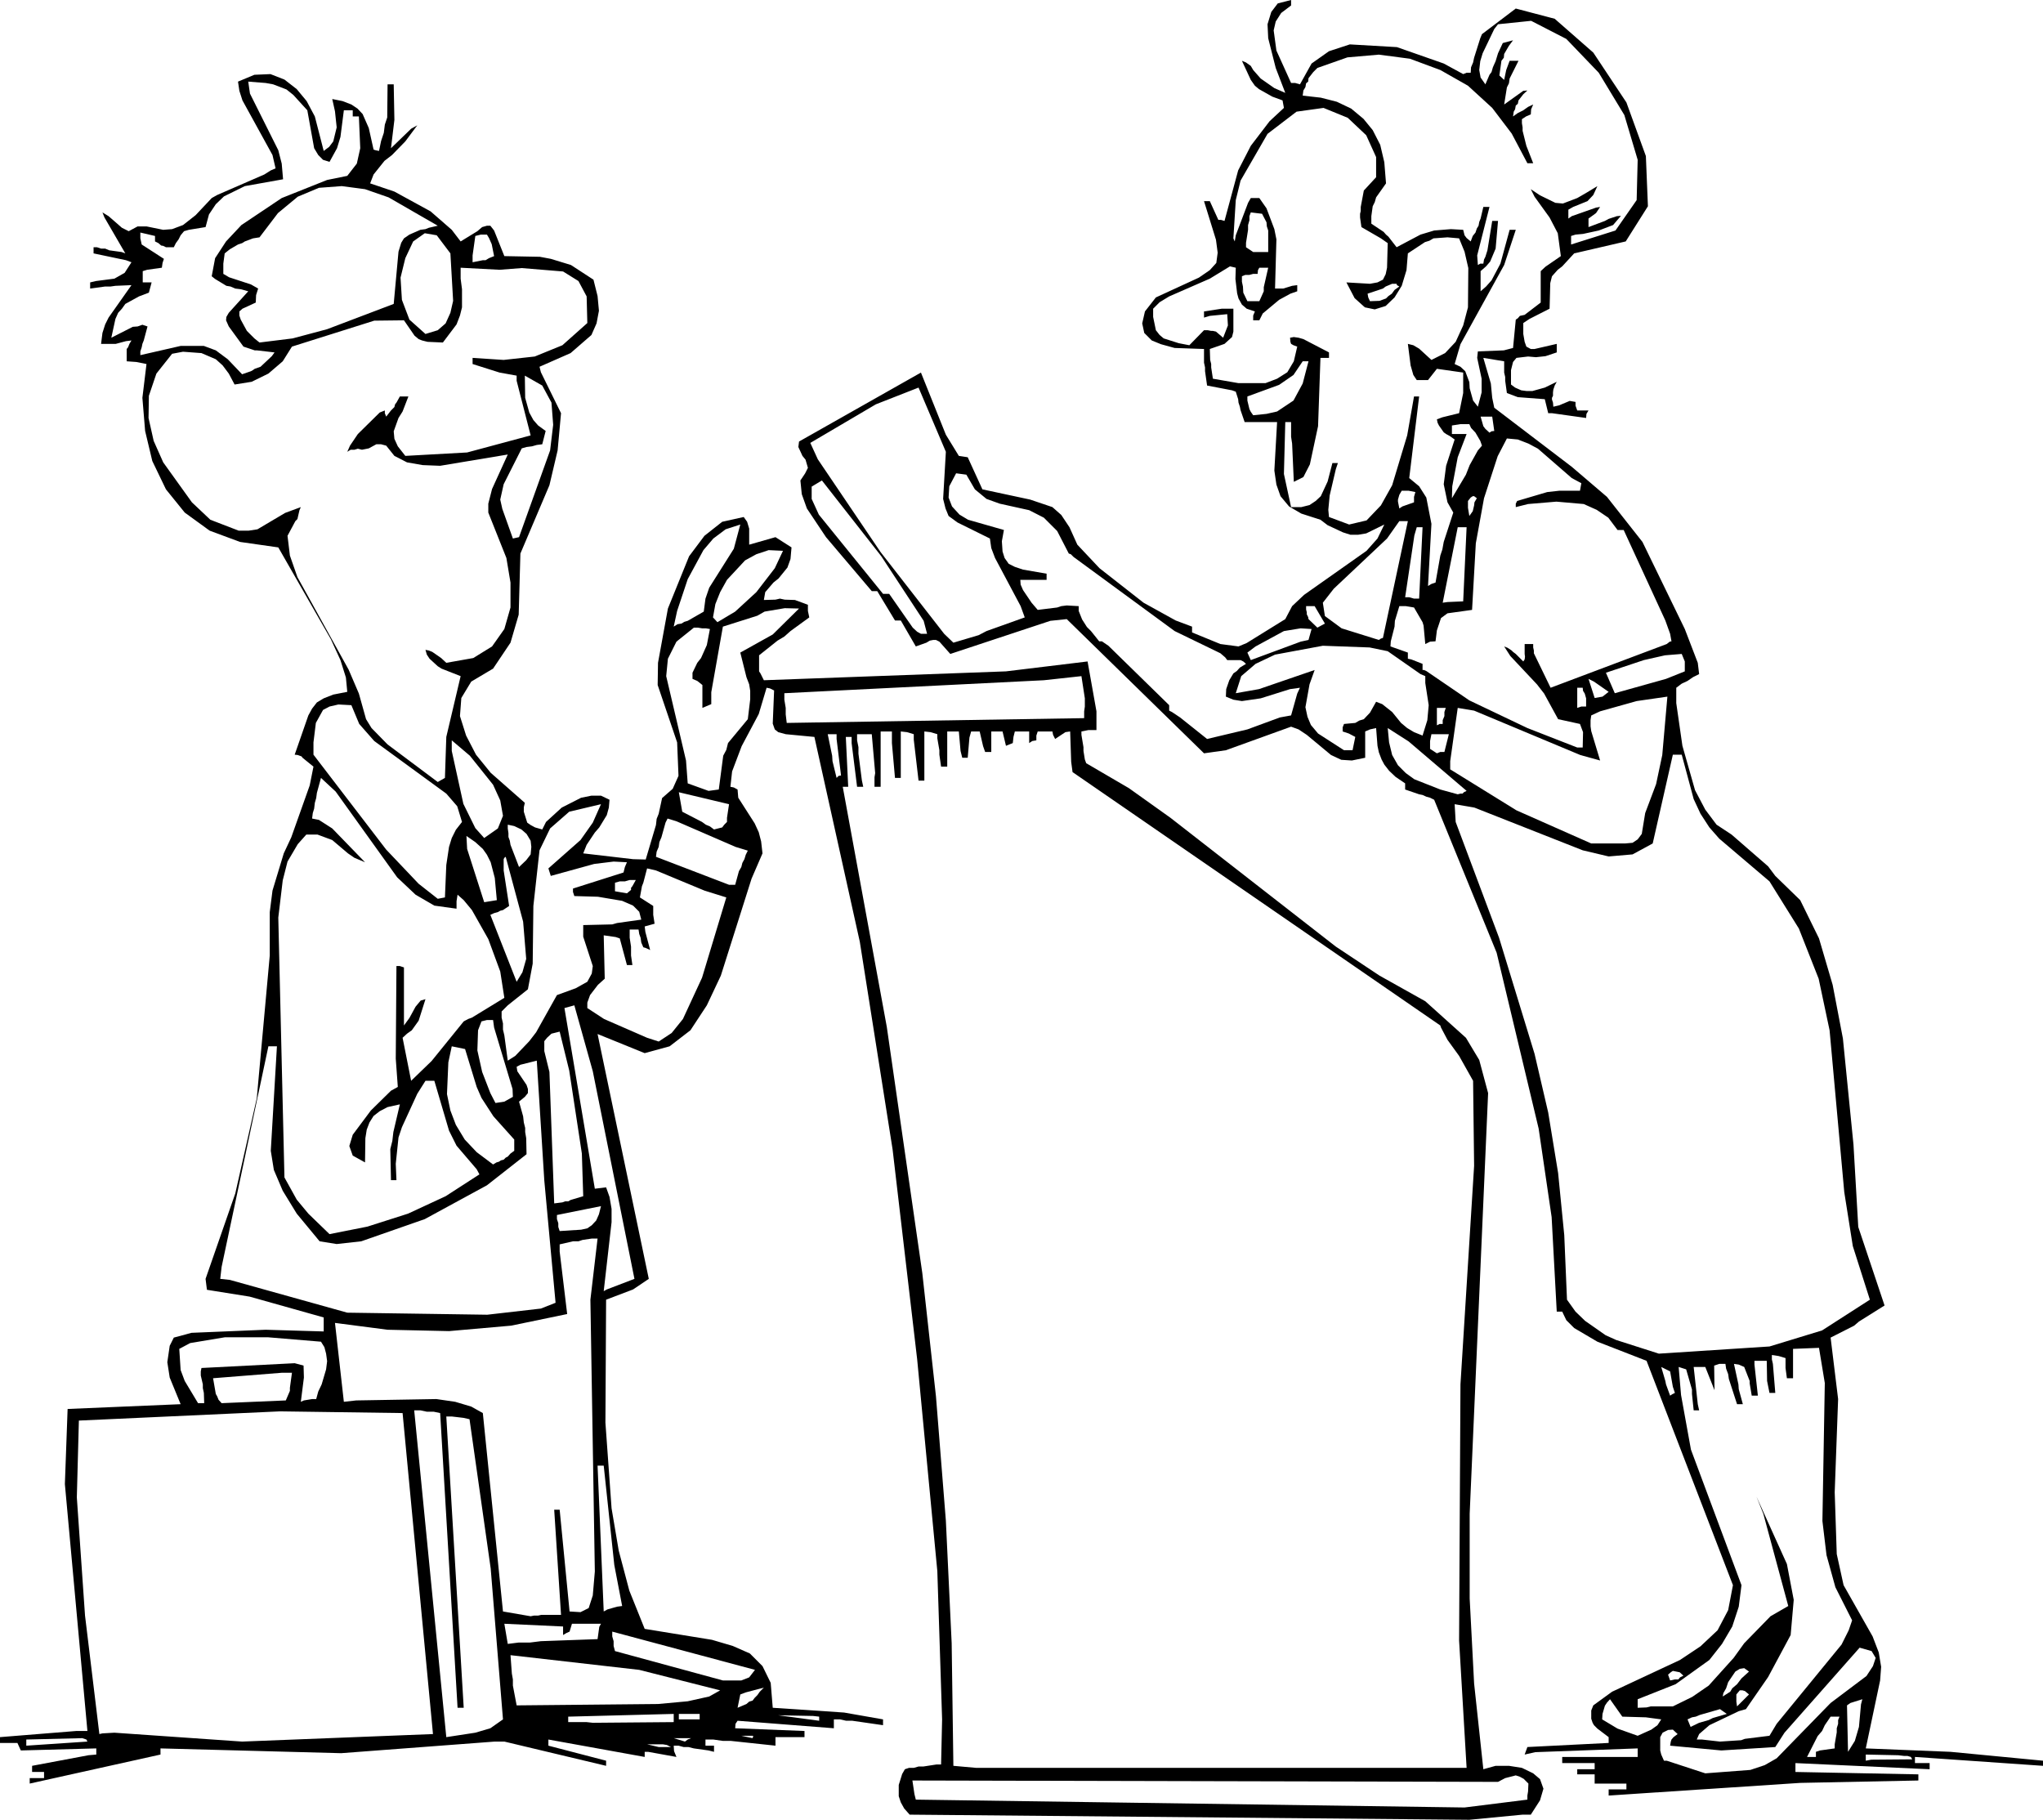
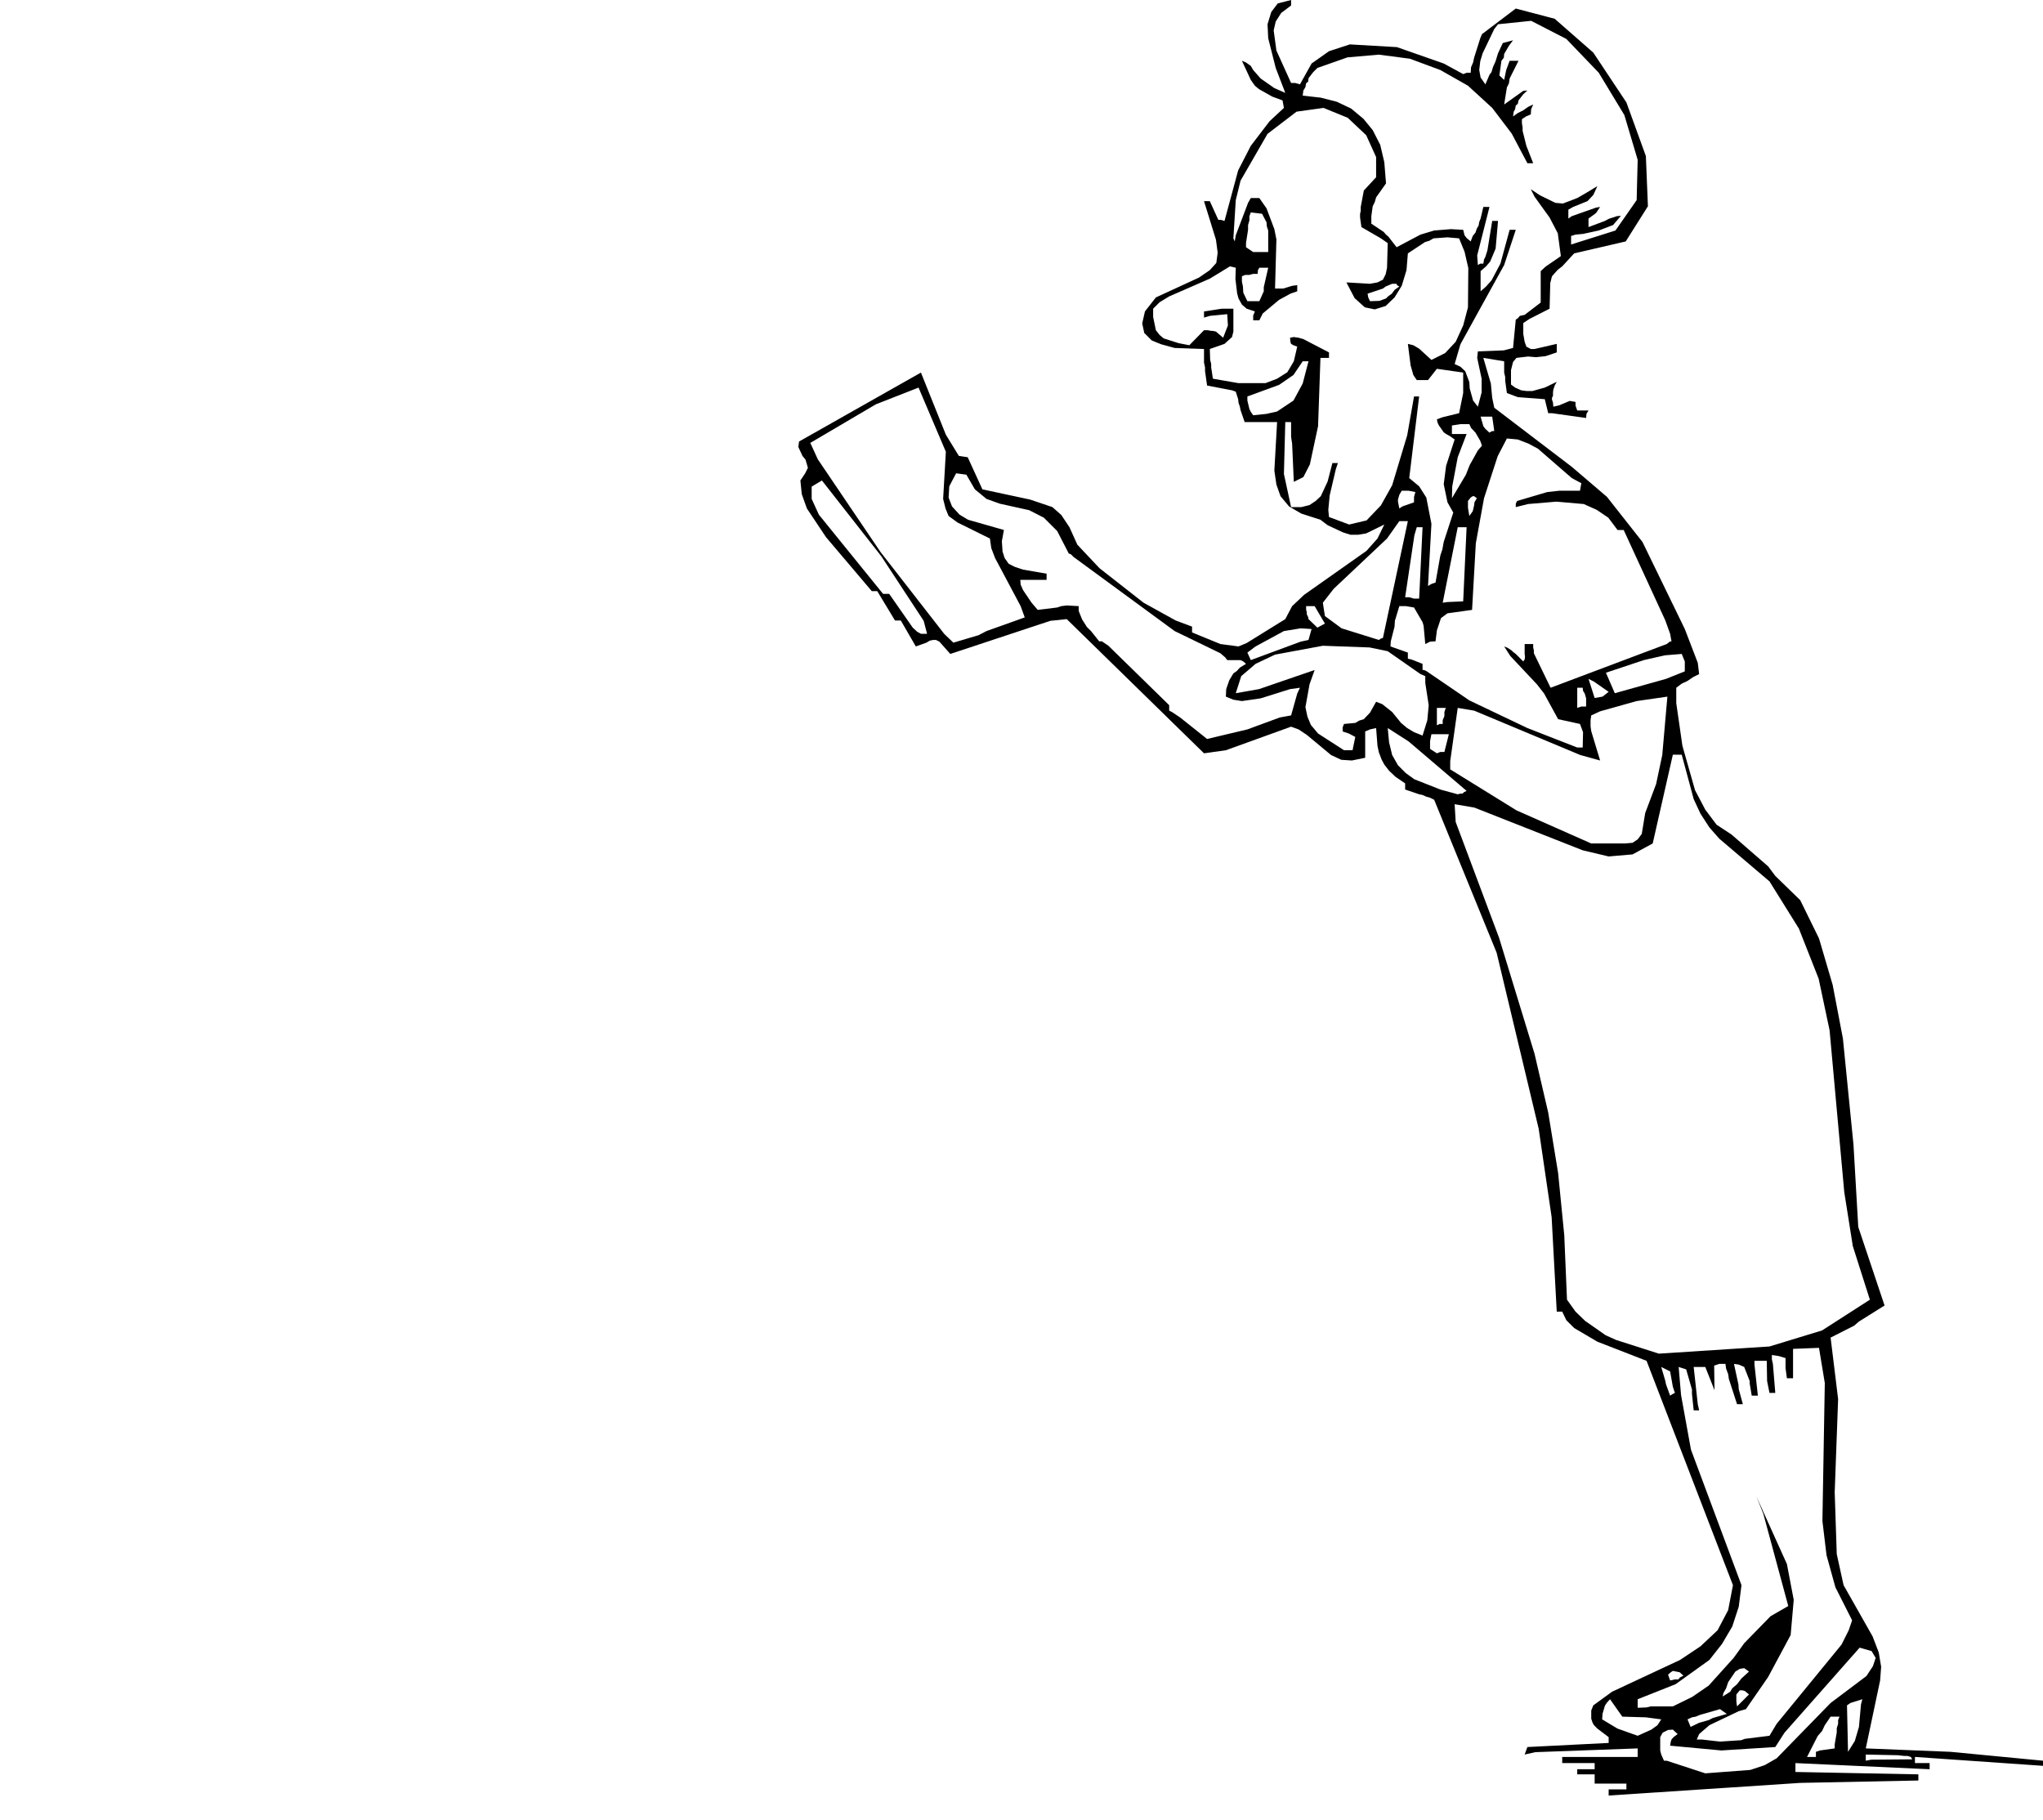
<svg xmlns="http://www.w3.org/2000/svg" height="266.45px" width="299.15px">
  <g transform="matrix(1.0, 0.0, 0.0, 1.0, -53.65, -6.0)">
-     <path d="M169.55 86.15 L169.4 87.85 168.95 89.1 167.65 90.7 166.9 91.3 165.7 92.7 165.5 93.85 167.2 93.8 167.85 93.65 168.55 93.8 170.05 93.85 171.95 94.55 171.95 95.45 172.15 96.4 169.4 98.4 168.5 99.2 167.5 99.8 164.8 101.95 164.8 104.3 165.0 104.6 165.5 105.6 200.95 104.3 212.9 102.85 214.2 110.15 214.2 112.9 213.0 112.9 212.0 113.1 212.0 113.6 212.3 115.4 212.3 115.95 212.5 117.2 212.7 117.75 218.95 121.4 225.05 125.75 249.25 144.6 255.65 148.85 262.35 152.6 268.3 157.95 270.25 161.2 271.55 166.05 268.85 227.65 268.85 240.05 269.5 252.5 270.85 265.05 272.65 264.55 274.6 264.55 276.5 264.85 278.15 265.65 279.15 266.5 279.65 267.9 279.15 269.6 277.8 271.7 276.6 271.7 268.8 272.45 186.85 271.7 186.05 270.8 185.55 269.9 185.25 269.0 185.25 267.35 185.75 265.75 186.15 265.05 186.75 264.85 187.45 264.85 188.15 264.65 188.85 264.65 190.8 264.35 191.45 264.35 191.6 257.75 190.9 236.05 187.95 205.05 184.35 174.3 179.55 143.9 172.9 113.9 168.7 113.5 167.6 113.2 167.1 112.8 166.8 111.95 167.0 107.1 166.4 106.8 165.9 106.7 164.75 110.55 162.25 115.25 160.85 118.95 160.6 121.2 161.1 121.3 161.65 121.6 161.75 122.8 164.15 126.55 164.75 127.85 165.1 129.2 165.3 130.95 163.7 134.65 159.2 148.85 157.15 153.2 154.75 156.85 151.7 159.2 148.05 160.2 141.15 157.4 148.65 193.25 146.35 194.8 142.4 196.3 142.3 214.3 143.2 226.85 144.25 233.05 145.8 238.9 148.05 244.5 157.9 246.1 160.95 247.0 163.45 248.1 165.3 249.95 166.5 252.4 166.8 256.05 177.25 256.75 182.95 257.75 182.95 258.6 178.45 257.95 177.55 257.95 176.65 257.75 175.75 257.75 175.75 259.05 161.65 257.95 161.35 258.4 161.3 259.05 171.45 259.45 171.45 260.35 167.2 260.35 167.2 261.6 160.65 260.9 159.5 260.9 158.1 260.7 156.95 260.7 156.95 261.6 158.2 261.6 158.2 262.5 157.4 262.3 155.25 262.0 154.45 261.8 153.75 261.8 153.0 261.6 152.3 261.6 152.35 262.4 152.7 263.25 148.55 262.5 148.05 262.5 148.05 263.25 133.95 260.7 133.95 261.6 142.4 263.8 142.4 264.55 127.5 261.0 126.1 261.0 103.6 262.7 77.15 262.0 77.15 262.9 58.0 267.15 58.0 266.35 60.1 266.35 60.1 265.45 58.35 265.45 58.35 264.55 66.6 263.0 67.75 262.9 67.75 262.0 56.7 262.3 56.2 261.2 53.65 261.2 53.65 260.35 64.8 259.45 66.45 259.45 63.15 223.3 63.55 212.3 80.1 211.6 78.5 207.7 78.15 205.45 78.5 203.05 79.1 201.85 81.7 201.15 92.55 200.7 101.05 200.95 101.05 198.9 90.2 195.85 83.95 194.85 83.75 193.25 88.1 180.75 91.25 166.8 93.15 145.9 93.15 139.55 93.55 136.4 95.2 130.95 96.3 128.6 99.0 121.0 99.55 118.25 97.95 116.95 97.8 116.75 97.25 116.55 96.8 116.5 98.8 110.75 99.35 109.75 100.05 108.85 101.05 108.25 102.45 107.7 104.5 107.3 104.3 105.2 103.5 102.65 102.1 99.6 94.4 86.15 88.8 85.35 84.35 83.7 80.7 81.05 77.95 77.65 75.95 73.5 74.9 69.1 74.5 64.25 75.1 59.3 73.6 59.0 72.2 58.9 72.2 57.1 72.4 56.85 72.6 56.35 72.9 55.85 72.1 55.95 70.6 56.35 68.45 56.35 68.65 54.75 69.05 53.5 69.55 52.5 72.9 47.75 70.55 47.85 69.85 47.95 69.05 47.95 66.85 48.25 66.85 47.35 67.7 47.15 70.4 46.8 71.9 45.95 72.9 44.4 72.1 44.1 67.35 43.1 67.35 42.2 67.85 42.2 68.45 42.4 69.05 42.4 69.65 42.65 71.45 42.9 72.0 43.1 68.95 37.85 68.65 37.1 69.55 37.65 71.5 39.35 72.5 39.85 73.8 39.15 75.1 39.15 77.55 39.65 78.85 39.55 80.45 38.95 82.3 37.5 84.65 35.0 85.45 34.55 92.35 31.55 93.3 30.95 94.0 30.65 93.55 28.7 89.15 20.7 88.7 19.3 88.5 17.95 90.9 16.95 93.25 16.85 95.3 17.65 97.1 19.05 98.55 20.8 99.75 23.05 101.05 28.1 101.85 27.5 102.45 26.7 102.95 24.65 102.7 22.3 102.3 20.5 103.8 20.8 105.1 21.3 106.0 21.9 106.75 22.7 107.65 24.75 108.35 27.9 108.65 28.0 109.15 28.1 109.45 26.65 109.85 25.45 110.0 24.25 110.35 23.2 110.4 18.35 111.3 18.35 111.4 23.55 110.9 27.7 113.85 24.85 114.75 24.35 113.0 26.7 111.05 28.7 109.95 29.55 108.35 31.55 107.85 32.85 111.4 34.05 116.7 36.95 119.8 39.65 121.1 41.35 123.55 39.85 124.25 39.25 124.95 39.05 125.45 39.05 126.0 39.75 127.5 43.5 132.7 43.6 134.3 43.9 137.25 44.8 140.55 46.95 141.15 49.35 141.35 51.5 141.0 53.35 140.25 55.05 137.2 57.7 132.65 59.7 132.85 60.5 135.8 66.5 135.3 71.95 134.1 77.05 129.85 87.05 129.6 96.0 128.4 100.1 125.85 103.9 122.65 105.8 121.2 108.2 121.0 110.85 121.9 113.7 123.35 116.5 125.5 119.15 130.5 123.55 130.35 124.2 130.35 124.85 130.85 126.45 131.35 126.8 132.0 127.15 133.05 127.45 133.6 126.35 135.9 124.25 138.75 122.8 140.25 122.5 141.65 122.5 142.9 123.1 142.8 124.25 142.5 125.35 141.4 127.15 140.75 127.9 139.55 129.7 139.05 130.95 146.35 131.8 148.2 131.85 149.7 126.8 149.8 125.9 150.1 125.15 150.6 122.85 152.15 121.5 153.0 119.6 152.8 114.7 149.95 106.3 150.0 103.05 151.45 95.1 154.55 87.45 156.8 84.45 159.4 82.4 162.55 81.7 163.05 82.4 163.35 83.4 163.35 85.75 167.2 84.65 169.55 86.15 M159.7 126.75 L160.1 126.35 160.1 125.75 160.4 123.75 153.05 122.0 153.55 124.85 156.45 126.35 157.0 126.75 157.6 127.0 158.2 127.45 159.4 127.15 159.7 126.75 M122.75 139.25 L121.55 137.8 120.65 137.0 120.5 137.95 120.5 139.05 117.25 138.6 114.5 137.0 111.8 134.45 102.8 121.9 100.65 119.9 100.05 122.1 99.95 122.85 99.75 123.55 99.65 124.4 99.45 125.05 99.35 125.85 100.35 126.05 102.3 127.3 107.1 132.25 105.55 131.6 104.6 130.95 102.3 129.0 100.15 128.2 98.5 128.2 97.25 129.6 95.75 132.15 95.05 134.9 94.4 140.35 95.3 178.4 97.1 181.65 98.8 183.7 101.9 186.7 107.45 185.6 113.4 183.7 118.9 181.15 123.85 177.95 123.45 177.2 120.5 173.75 119.4 171.55 117.25 164.25 115.95 164.25 114.75 166.15 112.5 171.05 112.0 172.55 111.6 176.4 111.7 178.8 110.9 178.8 110.8 174.25 111.1 173.05 111.25 171.75 112.2 167.7 110.4 168.1 109.25 168.7 108.35 169.4 107.75 170.35 107.35 171.4 107.15 172.65 107.1 176.2 105.3 175.2 104.8 173.8 105.3 172.15 107.95 168.6 110.9 165.7 111.9 165.15 111.6 161.0 111.7 147.45 112.2 147.45 112.8 147.65 112.8 156.15 113.6 155.05 114.5 153.4 115.25 152.5 115.95 152.3 114.95 155.45 113.95 156.85 113.25 157.35 112.6 157.95 113.85 164.25 116.85 161.35 121.55 155.55 122.2 155.2 122.75 155.0 127.5 152.1 126.9 148.25 125.15 143.5 122.75 139.25 M127.5 131.6 L127.4 131.8 127.4 133.45 128.2 138.65 127.3 139.25 126.9 139.35 126.55 139.55 126.0 139.7 125.45 139.95 129.3 149.75 130.15 148.35 130.7 146.4 130.25 140.95 127.7 131.45 127.5 131.6 M123.25 129.3 L121.95 128.4 122.05 130.3 124.55 138.1 126.4 137.8 126.1 134.55 125.5 132.25 124.95 131.15 124.35 130.3 123.25 129.3 M128.3 129.1 L128.4 129.7 129.65 132.95 130.7 131.95 131.35 131.1 131.45 130.0 131.35 129.1 130.75 128.1 130.0 127.45 128.95 126.95 128.0 126.75 128.0 127.3 128.1 128.0 128.1 128.55 128.3 129.1 M141.65 123.75 L137.0 124.85 134.2 127.3 132.65 130.5 131.75 138.65 131.65 147.1 130.95 150.85 128.0 153.2 127.1 154.1 127.1 155.0 127.3 155.85 127.3 156.75 127.5 157.6 128.0 161.3 129.1 160.6 131.15 158.45 132.15 157.15 135.2 151.7 137.95 150.7 139.65 149.75 140.3 148.55 140.45 147.45 139.05 143.15 139.05 141.45 143.3 141.35 144.0 141.15 147.55 140.65 147.25 139.5 146.35 138.6 144.75 137.9 141.2 137.3 137.75 137.2 137.55 136.6 137.55 136.1 144.95 133.75 145.15 132.95 145.45 132.25 143.5 132.15 140.65 132.5 134.3 134.25 133.95 133.15 138.65 129.0 140.45 126.45 141.65 123.75 M125.85 120.9 L122.45 116.65 119.8 114.4 119.8 115.95 121.5 123.7 123.25 127.25 124.55 128.7 126.55 127.3 127.3 125.45 126.9 123.2 125.85 120.9 M159.9 83.5 L158.1 84.85 156.65 86.55 154.35 90.8 152.8 95.45 152.3 97.75 152.85 97.4 153.45 97.3 153.85 97.05 154.35 96.9 156.7 95.55 156.95 93.65 157.5 92.05 161.1 86.35 162.05 82.8 159.9 83.5 M130.75 71.45 L130.05 71.65 127.4 76.9 126.9 79.15 127.2 80.5 128.75 84.85 129.65 84.65 134.2 71.95 134.65 68.2 134.4 64.95 133.05 62.45 130.5 61.0 130.55 64.25 131.15 66.4 131.75 67.5 132.45 68.3 133.55 69.1 133.05 71.05 132.25 71.15 131.55 71.35 130.75 71.45 M119.6 43.1 L117.6 40.45 115.85 40.15 114.15 41.35 113.0 43.8 112.3 46.65 112.5 49.9 113.6 52.8 115.95 54.9 117.75 54.35 118.9 53.35 119.6 51.8 120.0 50.05 119.6 43.1 M100.35 33.5 L97.25 34.8 94.35 37.2 91.65 40.75 90.7 40.9 89.5 41.35 89.1 41.6 88.5 41.8 87.3 42.5 86.55 43.1 86.35 44.6 86.35 46.1 87.2 46.6 90.4 47.65 91.45 48.25 91.15 49.2 91.1 50.3 89.15 51.2 88.7 51.6 88.7 52.2 88.9 52.8 89.8 54.45 90.9 55.55 91.65 56.15 96.5 55.55 101.55 54.2 111.3 50.5 112.0 42.85 112.4 41.55 112.8 40.9 113.6 40.35 115.2 39.65 115.95 39.55 116.45 39.35 117.75 39.05 110.55 34.9 107.1 33.7 103.7 33.25 100.35 33.5 M106.2 23.05 L105.3 23.05 105.3 22.15 104.0 22.15 103.5 26.05 103.0 27.7 101.9 29.7 100.95 29.4 100.25 28.7 99.65 27.7 98.65 22.15 96.6 19.9 95.6 19.1 93.65 18.35 92.55 18.15 90.0 17.95 90.25 19.7 94.4 28.0 94.9 29.95 95.1 32.25 89.5 33.25 86.45 34.75 85.25 35.9 84.25 37.4 83.75 39.25 81.3 39.65 80.6 39.85 80.1 40.45 79.8 41.05 79.4 41.6 79.1 42.2 77.95 42.2 77.55 42.0 77.25 41.95 76.85 41.6 76.35 41.35 76.35 40.55 74.2 40.05 74.2 40.9 74.4 41.8 77.65 43.9 77.45 44.5 77.35 45.2 75.2 45.5 74.55 45.7 74.55 47.35 75.85 47.35 75.45 48.85 74.0 49.4 72.0 50.5 71.5 51.2 70.95 51.8 70.55 52.7 69.95 55.45 73.1 53.85 73.8 53.8 74.5 53.55 75.25 53.8 74.7 55.85 74.5 56.35 74.4 56.85 74.2 57.45 74.2 58.0 80.1 56.65 83.5 56.65 85.25 57.3 87.0 58.6 89.1 60.8 90.4 60.35 Q90.7 60.2 90.95 60.0 L91.8 59.7 93.45 58.15 93.85 57.6 91.25 57.3 90.95 57.3 89.3 56.75 87.15 53.8 86.75 52.9 86.8 52.4 87.15 51.8 90.0 48.65 88.9 48.35 88.1 48.25 87.4 47.95 86.8 47.85 85.15 46.85 84.65 46.45 85.15 43.8 86.75 41.35 89.0 38.95 94.9 35.0 101.55 32.35 104.5 31.75 105.9 29.95 106.4 27.7 106.2 23.05 M130.05 45.25 L126.8 45.5 121.1 45.2 121.1 46.8 121.3 48.35 121.3 51.0 121.0 52.2 120.5 53.5 118.5 56.15 116.25 56.05 115.45 55.85 114.95 55.65 114.35 55.15 112.8 52.9 108.45 52.95 96.4 56.75 95.05 58.9 92.95 60.7 90.5 61.9 88.0 62.3 87.15 60.7 86.25 59.5 85.25 58.6 83.15 57.7 80.45 57.5 78.85 57.8 76.55 60.7 75.45 63.95 75.4 67.2 76.15 70.55 77.55 73.7 81.75 79.55 84.45 82.1 88.6 83.7 90.05 83.7 91.35 83.5 95.4 81.1 97.7 80.25 97.5 80.7 97.2 82.0 96.9 82.3 95.75 84.45 96.1 87.35 97.2 90.5 104.7 104.05 106.2 107.55 107.25 111.3 108.05 112.6 110.4 115.0 117.75 120.5 118.8 119.9 119.0 113.9 121.1 105.0 118.3 103.9 117.75 103.55 116.55 102.45 116.15 101.85 115.95 101.15 116.45 101.25 116.95 101.45 118.25 102.35 119.0 103.05 122.95 102.35 125.7 100.65 127.5 98.1 128.4 94.95 128.4 91.3 127.8 87.7 125.15 81.05 125.15 79.75 125.7 77.6 128.0 72.55 118.1 74.2 115.55 74.1 113.25 73.7 111.4 72.75 110.2 71.25 109.45 71.05 108.75 71.05 107.65 71.65 106.65 71.85 106.05 71.7 105.55 71.85 105.0 71.85 104.5 72.15 104.9 71.25 106.05 69.55 109.25 66.4 110.0 66.1 110.0 66.5 110.2 67.0 110.9 66.1 111.4 65.6 111.5 65.2 111.7 64.95 112.2 64.05 113.45 64.05 112.6 66.25 112.0 67.2 111.3 69.15 111.4 70.25 111.9 71.35 113.0 72.75 122.05 72.25 131.35 69.75 129.3 61.75 129.3 61.0 126.8 60.55 122.85 59.3 122.85 58.4 127.4 58.7 131.95 58.2 136.0 56.55 139.65 53.3 139.55 49.4 138.35 47.15 136.1 45.75 130.05 45.25 M124.95 40.35 L124.05 40.35 123.25 40.55 122.85 43.4 122.85 44.4 124.35 44.1 124.75 44.1 125.25 43.8 126.0 43.5 125.65 41.75 125.25 40.85 124.95 40.35 M162.65 131.8 L162.85 131.15 163.15 130.55 161.35 130.0 152.7 126.25 151.4 125.85 151.1 126.45 150.5 128.6 150.2 129.3 150.1 130.0 149.8 130.7 149.7 131.45 160.4 135.55 161.3 135.55 161.85 133.55 162.2 132.95 162.35 132.35 162.65 131.8 M175.5 116.65 L175.55 117.45 176.15 119.9 176.45 119.6 176.8 119.55 176.15 114.2 176.15 113.5 174.85 113.5 175.5 116.65 M209.65 113.2 L208.15 114.2 207.85 113.6 207.75 113.1 205.6 113.1 205.4 113.7 205.4 114.4 204.8 114.5 204.35 114.8 204.35 113.1 202.25 113.1 202.05 113.9 201.95 114.8 200.95 115.2 200.45 113.1 198.8 113.1 198.8 116.1 197.9 116.1 197.6 115.25 197.1 113.1 195.85 113.1 195.6 114.0 195.35 116.95 194.55 116.95 194.3 115.95 194.05 113.1 192.35 113.1 192.35 118.25 191.45 118.25 191.2 116.5 191.2 115.85 190.9 114.1 190.9 113.5 189.9 113.2 189.0 113.1 189.0 120.3 188.15 120.3 187.45 114.3 187.45 113.5 186.45 113.2 185.55 113.1 185.55 119.9 184.7 119.9 184.25 114.8 184.25 113.1 182.6 113.1 182.6 121.2 181.7 121.2 181.7 119.8 181.8 119.2 181.3 113.5 179.15 113.5 179.15 114.4 179.35 115.4 179.35 116.35 179.85 120.25 180.05 121.2 179.15 121.2 178.35 114.8 178.35 113.9 177.5 113.9 177.85 121.2 177.05 121.2 183.5 156.35 188.7 192.4 190.7 210.45 192.15 228.65 193.0 246.6 193.25 264.55 196.6 264.85 268.4 264.85 267.3 246.2 267.5 208.7 269.5 176.7 269.35 164.25 267.3 160.6 265.6 158.25 264.65 156.45 264.55 156.15 210.7 119.05 210.5 117.55 210.35 113.1 209.65 113.2 M212.5 108.25 L212.0 105.0 206.5 105.6 168.5 107.5 168.5 108.45 168.7 109.65 168.7 110.6 168.85 111.85 212.4 111.15 212.4 110.15 212.5 109.45 212.5 108.25 M165.6 95.55 L164.55 96.15 159.5 97.75 157.8 107.35 157.8 109.1 156.5 109.65 156.5 106.3 155.75 105.7 155.05 105.4 155.05 104.5 155.75 103.05 156.3 102.35 157.15 100.45 157.6 98.1 157.0 98.0 156.45 98.0 155.85 97.9 155.25 97.9 152.7 99.95 151.45 102.45 151.2 105.0 154.1 117.35 154.35 120.7 157.4 121.8 158.9 121.6 159.55 116.65 160.0 115.8 160.25 114.8 163.15 111.3 163.5 108.4 163.5 107.15 163.35 106.2 162.95 105.15 162.05 101.55 166.8 98.9 170.65 95.1 168.55 95.05 165.6 95.55 M167.1 89.2 L168.3 86.65 166.2 86.55 164.4 87.15 162.75 88.05 160.1 90.9 159.1 92.7 158.4 94.45 158.05 96.4 158.7 97.1 161.3 95.55 164.4 92.7 167.1 89.2 M145.15 135.05 L144.4 135.05 143.7 135.25 143.7 136.5 145.45 136.8 146.05 136.3 146.05 136.0 146.25 135.75 146.75 134.85 145.85 134.85 145.15 135.05 M101.55 205.3 L101.4 204.2 101.15 203.25 100.65 202.45 92.85 201.8 86.6 201.8 81.5 202.65 79.9 203.5 80.1 206.6 80.7 208.2 82.65 211.45 83.55 211.45 83.5 209.95 83.35 209.25 83.35 208.7 83.05 207.4 83.05 206.8 83.15 206.3 96.8 205.6 98.1 205.95 98.15 207.7 97.7 211.25 98.15 211.05 99.35 210.85 99.95 210.85 100.25 209.75 100.75 208.7 101.4 206.5 101.55 205.3 M142.05 241.95 L142.6 241.65 144.0 241.25 144.75 241.15 143.6 235.15 142.05 220.6 141.15 220.6 142.05 241.95 M143.3 245.6 L143.5 246.3 143.5 247.0 143.7 247.75 159.5 252.05 162.2 252.05 163.35 251.6 164.2 250.5 143.3 244.9 143.3 245.6 M127.5 243.75 L128.0 246.7 129.6 246.5 131.25 246.5 132.85 246.3 141.15 246.0 141.4 244.2 141.65 243.75 137.4 243.75 137.05 244.9 136.6 245.1 136.1 245.4 136.1 244.15 127.5 243.75 M122.4 213.8 L121.5 213.6 119.8 213.4 119.0 213.4 121.55 256.05 120.65 256.05 118.1 212.9 117.15 212.7 116.15 212.7 115.2 212.5 114.3 212.5 119.0 260.35 123.25 259.7 125.45 259.05 127.3 257.75 125.5 235.65 122.4 213.8 M140.3 187.35 L138.95 187.55 138.35 187.75 137.55 187.75 135.6 188.2 135.6 189.25 136.7 198.4 128.5 200.1 119.4 200.9 110.4 200.7 102.7 199.7 104.0 211.25 105.8 211.05 117.55 210.85 120.3 211.25 122.65 211.95 124.35 212.9 127.3 241.95 131.35 242.65 131.85 242.55 132.45 242.55 132.9 242.45 135.8 242.45 134.8 227.05 135.6 227.05 137.05 241.95 138.65 242.05 139.85 241.45 140.45 239.6 140.75 236.1 140.1 196.3 141.15 187.35 140.3 187.35 M135.2 184.5 L135.4 185.1 135.4 185.65 135.6 186.25 138.75 186.05 139.65 185.85 140.3 185.4 140.95 184.7 141.35 183.8 141.65 182.6 135.2 183.9 135.2 184.5 M124.15 155.55 L123.65 156.85 123.55 159.8 124.25 162.95 125.45 166.05 126.2 167.5 127.5 167.3 128.75 166.6 128.7 165.45 126.0 156.45 125.85 155.35 124.95 155.35 124.15 155.55 M137.75 153.2 L136.3 153.6 140.75 180.05 142.4 179.85 142.9 181.25 143.2 183.0 143.2 184.95 142.05 195.05 142.5 194.8 146.55 193.25 140.45 162.85 137.75 153.2 M135.6 157.05 L134.4 157.35 133.75 157.95 133.35 158.45 133.35 159.9 134.1 162.95 134.8 182.2 136.0 182.05 136.4 181.9 136.85 181.9 137.2 181.7 139.05 181.15 138.85 174.9 137.0 162.75 135.6 157.05 M94.2 159.2 L92.95 159.2 86.1 191.5 85.9 193.25 87.3 193.4 104.5 198.2 125.0 198.5 132.85 197.6 135.0 196.75 133.35 178.85 132.25 161.3 129.85 161.9 129.3 162.2 129.4 162.85 130.75 164.85 130.95 165.45 130.95 166.05 130.5 166.6 129.65 167.3 130.25 169.45 130.35 170.35 130.55 171.15 130.55 171.75 130.7 172.65 130.75 175.0 124.95 179.55 115.85 184.5 106.55 187.75 102.95 188.15 100.45 187.75 97.1 183.7 95.05 180.35 93.75 177.3 93.3 174.5 94.2 159.2 M119.3 161.55 L119.1 166.2 119.6 168.6 120.4 170.7 121.7 172.85 123.45 174.7 125.85 176.5 126.35 176.2 126.7 176.1 127.0 175.9 127.4 175.8 127.7 175.5 128.0 175.35 128.4 174.9 128.95 174.5 128.95 172.85 125.9 169.45 124.15 166.75 123.45 165.15 121.75 159.6 119.8 159.2 119.3 161.55 M105.1 109.25 L103.2 109.15 101.9 109.45 100.95 109.95 99.9 111.85 99.55 114.7 99.55 116.5 110.2 130.4 114.95 135.4 117.75 137.6 118.8 137.4 119.0 132.65 119.4 130.0 119.8 128.7 120.4 127.5 121.3 126.35 120.6 124.05 119.0 122.2 108.45 114.5 106.25 112.0 105.1 109.25 M147.85 135.25 L147.65 135.75 147.35 137.4 149.3 138.65 149.3 139.95 149.5 141.25 148.05 141.65 148.15 142.45 148.85 145.1 148.2 144.8 147.85 144.7 147.55 144.0 147.45 143.3 147.25 142.75 147.15 142.1 145.85 142.1 145.85 143.3 146.05 144.6 146.05 145.9 146.25 147.3 145.45 147.3 144.4 143.4 143.8 143.2 142.05 142.95 142.2 149.3 141.2 150.2 140.05 151.7 139.65 152.8 139.65 153.6 142.1 155.2 148.4 157.95 150.1 158.5 152.0 157.25 153.65 155.2 156.45 149.15 160.0 137.4 156.8 136.4 149.7 133.45 148.4 133.15 147.85 135.25 M96.1 209.2 L96.4 207.0 94.9 207.0 84.85 207.8 85.25 210.1 85.45 210.45 85.65 210.95 86.1 211.45 95.5 211.05 96.1 209.65 96.1 209.2 M157.5 254.4 L159.1 253.5 147.25 250.5 128.4 248.35 128.6 251.05 128.75 251.9 128.75 252.8 129.3 255.7 150.0 255.5 154.35 255.1 157.5 254.4 M152.3 258.15 L152.3 256.95 136.85 257.35 136.85 258.15 139.55 258.15 140.45 258.25 152.3 258.15 M153.05 256.95 L153.05 257.75 156.1 257.75 156.1 256.95 153.05 256.95 M112.6 212.9 L94.65 212.65 65.2 214.0 64.9 225.25 66.1 242.55 68.2 259.9 68.65 259.8 70.4 259.7 89.1 261.0 117.05 259.9 112.6 212.9 M148.4 261.4 L150.1 261.8 151.9 261.8 151.3 261.5 150.7 261.4 148.4 261.4 M153.95 261.0 L154.35 260.7 154.85 260.5 152.3 260.5 153.95 261.0 M66.3 260.7 L65.7 260.5 57.5 260.7 57.5 261.6 66.45 261.0 66.3 260.7 M277.4 268.3 L277.45 267.15 276.75 266.45 276.2 266.15 275.6 265.95 274.05 266.35 273.0 266.9 187.25 266.7 187.55 268.7 187.75 269.5 268.1 270.65 277.3 269.5 277.3 268.9 277.4 268.3 M173.6 257.35 L172.7 257.25 167.6 257.15 173.6 257.95 173.6 257.35 M162.85 253.8 L162.05 254.1 161.65 256.05 162.95 255.5 163.35 255.15 163.85 255.0 164.15 254.6 164.55 254.2 164.9 253.7 165.5 253.1 162.85 253.8 M162.2 260.15 L163.85 260.5 163.95 260.2 163.85 260.15 162.2 260.15" fill="#000000" fill-rule="evenodd" stroke="none" />
    <path d="M327.45 196.3 L324.95 188.45 323.7 180.55 321.55 156.85 319.95 149.3 317.05 141.95 312.75 135.05 305.4 128.8 303.95 127.15 302.65 125.15 301.65 123.0 299.9 116.5 298.6 116.5 295.65 129.5 292.7 131.1 289.2 131.4 285.4 130.5 269.55 124.25 266.65 123.75 266.8 126.35 273.15 143.3 278.35 160.3 280.35 168.9 281.8 177.75 282.7 186.85 283.1 196.3 284.35 198.05 285.75 199.4 288.75 201.5 290.3 202.2 296.55 204.2 312.75 203.15 320.45 200.8 327.45 196.3 M325.75 185.65 L329.6 197.15 325.85 199.5 325.15 200.1 321.7 201.85 322.8 210.85 322.3 224.5 322.6 233.55 323.6 238.1 327.85 245.6 328.75 247.95 329.1 250.05 328.95 252.05 326.85 262.0 339.25 262.5 352.8 263.8 352.8 264.55 334.05 263.25 334.05 264.15 336.2 264.15 336.2 265.05 316.55 264.15 316.55 265.45 334.55 265.8 334.55 266.7 317.25 267.05 289.2 268.9 289.2 268.0 291.8 268.0 291.8 267.15 287.15 267.15 287.15 265.8 284.6 265.8 284.6 265.05 287.15 265.05 287.15 264.15 282.4 264.15 282.4 263.25 293.45 263.25 293.45 262.0 278.45 262.55 276.9 262.9 277.3 261.8 289.2 261.2 289.2 260.35 287.55 259.1 287.05 258.6 286.85 258.25 286.65 257.65 286.65 256.45 286.95 255.7 289.7 253.7 299.65 249.05 302.65 247.05 305.15 244.7 306.7 241.75 307.4 238.1 294.75 205.25 287.55 202.45 284.15 200.45 283.0 199.3 282.4 198.05 281.6 198.05 280.85 184.2 278.95 171.25 272.8 145.5 263.65 123.1 263.05 122.8 262.5 122.65 261.95 122.4 261.45 122.3 259.4 121.6 259.4 120.7 258.0 119.75 257.05 118.85 256.35 117.95 255.95 117.2 255.55 116.15 255.35 115.2 255.15 112.6 254.25 112.8 253.55 113.1 253.55 116.95 251.6 117.35 250.05 117.25 248.55 116.55 245.0 113.6 243.8 112.8 242.7 112.4 233.15 115.85 229.95 116.3 209.85 96.65 207.45 96.9 192.8 101.75 191.2 99.95 190.7 99.7 190.3 99.7 189.8 99.8 189.3 100.1 187.75 100.65 185.55 96.85 184.7 96.85 182.1 92.55 181.3 92.55 174.6 84.65 171.8 80.45 171.05 78.35 170.85 76.35 171.55 75.3 171.95 74.5 171.6 73.3 171.15 72.75 170.55 71.45 170.65 70.65 188.5 60.55 192.15 69.65 194.05 72.75 195.35 72.95 197.5 77.65 204.5 79.15 207.75 80.25 209.05 81.4 210.25 83.2 211.4 85.75 214.65 89.2 221.1 94.25 225.8 96.85 228.2 97.75 228.2 98.6 232.35 100.3 235.0 100.65 236.2 100.15 241.85 96.65 242.85 94.75 244.6 93.1 253.75 86.65 255.35 84.85 256.35 82.8 253.7 84.1 252.5 84.3 251.4 84.3 250.3 83.95 248.05 82.9 247.0 82.1 244.2 81.2 242.4 80.15 241.15 78.65 240.55 76.95 240.25 74.9 240.65 67.8 235.9 67.8 235.3 66.05 235.2 65.55 235.0 64.95 234.95 64.45 234.6 63.35 234.05 63.15 230.4 62.45 230.1 60.35 230.1 59.8 229.95 59.1 229.95 57.1 225.65 56.95 223.65 56.4 222.3 55.85 221.2 54.75 220.9 53.35 221.3 51.6 222.9 49.55 229.2 46.65 230.8 45.55 231.75 44.5 231.95 43.0 231.7 41.1 229.95 35.45 230.8 35.45 232.05 38.2 232.45 38.2 232.95 38.35 234.95 30.95 236.8 27.35 239.55 23.75 241.65 21.8 241.45 20.7 239.95 20.15 238.0 19.05 237.4 18.55 236.8 17.7 235.5 14.9 236.1 15.15 236.8 15.65 237.15 16.25 238.25 17.5 240.25 18.9 241.85 19.6 240.45 15.95 239.35 11.6 239.25 9.55 239.8 7.75 240.75 6.5 242.7 6.0 242.7 6.8 241.25 7.9 240.45 9.15 240.15 10.45 240.55 13.4 242.7 18.15 243.3 18.15 244.0 18.35 245.7 15.3 248.25 13.5 251.3 12.5 258.2 12.9 265.05 15.3 267.9 16.85 268.4 16.65 269.0 16.65 269.05 15.85 269.35 15.15 269.5 14.45 270.4 11.6 270.65 11.0 275.6 7.25 281.3 8.75 286.95 13.7 291.8 21.0 294.65 28.85 294.95 36.2 291.7 41.35 284.15 43.1 282.4 45.0 281.75 45.5 280.9 46.45 280.65 47.45 280.55 51.2 277.6 52.7 276.7 53.3 276.7 54.9 276.9 56.05 277.15 56.75 277.8 57.1 278.35 57.1 281.6 56.35 281.6 57.6 279.95 58.15 278.55 58.3 277.4 58.2 275.7 58.4 275.2 59.0 274.9 60.2 274.9 62.3 275.5 62.75 276.4 63.15 277.15 63.25 278.05 63.25 279.85 62.75 281.6 61.9 281.3 62.45 281.1 63.05 281.05 63.45 281.05 63.95 280.9 64.25 280.9 64.5 281.05 64.95 281.1 65.55 281.95 65.35 283.5 64.7 284.35 64.85 284.35 65.4 284.6 66.1 286.25 66.1 285.95 66.6 285.9 67.2 280.9 66.5 280.35 66.5 279.85 64.45 275.9 64.15 274.3 63.55 274.05 61.75 274.05 61.2 273.9 60.55 273.9 58.9 270.85 58.4 271.95 62.15 272.15 64.25 272.45 65.7 283.8 74.35 288.95 78.75 294.15 85.35 300.35 98.1 302.25 103.05 302.45 104.7 301.55 105.15 300.75 105.7 299.9 106.1 299.1 106.7 299.1 108.95 300.0 115.2 301.85 121.7 303.35 124.55 305.0 126.75 307.2 128.2 312.55 132.85 313.6 134.25 317.25 137.8 320.0 143.4 322.0 150.2 323.5 158.05 325.05 173.6 325.75 185.65 M325.85 258.85 L326.15 255.55 326.35 254.8 324.6 255.35 324.1 255.7 324.25 262.5 325.25 260.9 325.85 258.85 M327.9 249.95 L328.3 248.75 327.7 247.75 325.95 247.25 314.95 259.7 313.6 261.8 305.7 262.3 298.2 261.6 298.3 261.0 298.4 260.7 298.7 260.35 299.3 259.9 298.6 259.25 297.9 259.3 297.1 259.7 296.75 260.35 296.75 262.3 296.9 262.9 297.3 263.8 297.7 263.8 303.35 265.65 309.95 265.15 312.05 264.45 313.8 263.45 321.7 255.35 326.95 251.4 327.9 249.95 M324.35 244.7 L324.85 243.25 322.4 238.4 321.1 233.7 320.5 228.7 320.85 208.5 320.0 203.35 316.2 203.5 316.2 207.8 315.3 207.8 315.1 206.3 315.1 204.85 314.1 204.55 313.1 204.4 313.1 205.05 313.25 205.7 313.6 209.95 312.75 209.95 312.4 208.2 312.35 205.25 310.55 205.25 310.55 205.8 311.05 210.35 310.15 210.35 309.85 208.55 309.85 208.2 309.05 206.15 308.25 205.8 307.55 205.7 308.2 208.7 308.25 209.4 308.85 211.6 308.0 211.6 306.8 207.9 306.7 207.2 306.4 206.4 306.3 205.7 305.4 205.7 304.65 205.95 304.7 209.55 303.35 206.15 301.65 206.15 302.25 211.6 302.45 212.5 301.65 212.5 301.4 210.1 301.4 209.45 300.55 206.5 299.45 206.15 299.8 210.25 301.25 218.25 308.65 238.1 308.25 241.25 307.3 244.15 305.8 246.7 303.95 249.05 299.0 252.6 293.45 254.8 293.45 256.05 294.75 256.0 295.35 255.85 298.6 255.85 301.45 254.45 303.85 252.8 307.5 248.75 309.05 246.6 312.9 242.65 315.5 241.15 311.85 227.65 310.85 225.15 315.3 235.0 316.3 240.25 315.85 245.4 312.55 251.55 309.3 256.25 308.25 256.55 303.95 258.6 302.45 259.9 302.1 260.7 302.85 260.7 305.5 261.0 308.6 260.8 309.15 260.6 312.75 260.15 313.8 258.4 323.3 246.8 324.35 244.7 M331.6 263.0 L326.85 262.9 326.85 263.8 327.65 263.65 333.65 263.6 333.45 263.25 332.95 263.1 332.45 263.1 331.6 263.0 M245.25 58.9 L244.4 58.9 243.05 60.9 240.95 62.35 236.3 64.05 236.3 64.65 236.6 65.9 236.8 66.3 237.15 66.8 239.1 66.6 240.65 66.25 243.05 64.65 244.4 62.15 245.25 58.9 M277.45 70.95 L275.9 70.35 274.3 70.2 272.95 72.8 270.95 78.95 269.75 85.55 269.2 95.3 265.6 95.8 264.65 96.5 264.05 98.3 263.85 99.9 263.05 99.95 262.35 100.3 262.1 97.6 261.95 97.1 260.7 94.95 259.5 94.75 258.55 94.75 257.9 96.9 257.85 97.75 257.3 99.9 257.25 100.65 259.8 101.55 259.8 102.45 260.3 102.55 261.95 103.2 261.95 104.1 262.15 104.1 262.5 104.25 268.8 108.55 277.3 112.6 284.6 115.45 285.4 115.45 285.45 113.2 285.0 112.0 281.8 111.3 279.75 107.55 278.7 106.2 274.8 102.05 273.9 100.65 274.4 100.85 275.0 101.25 275.2 101.45 275.6 101.75 276.7 102.85 276.9 102.55 276.95 102.15 276.9 101.75 276.9 100.3 278.15 100.3 278.15 100.8 278.25 101.25 278.25 101.65 280.7 106.7 297.7 100.3 298.15 99.95 298.4 99.9 298.2 98.8 297.5 96.85 291.4 83.6 290.5 83.6 289.15 81.8 287.45 80.65 285.55 79.8 281.55 79.45 277.4 79.8 275.6 80.25 275.6 79.75 275.8 79.35 280.2 78.05 282.0 77.85 285.0 77.85 285.2 76.75 283.8 76.0 278.85 71.7 277.45 70.95 M267.5 68.1 L266.25 68.3 266.25 69.55 268.4 69.55 267.1 72.95 266.3 77.2 266.25 78.95 268.3 75.5 268.85 74.1 270.05 71.95 270.65 71.25 270.4 70.55 269.7 69.35 269.05 68.65 268.8 68.1 267.5 68.1 M272.15 67.0 L270.45 67.0 270.85 68.4 271.15 68.8 271.75 69.35 272.05 69.15 272.45 69.1 272.15 67.0 M257.45 49.0 L257.85 48.45 258.55 47.95 258.2 47.75 258.15 47.55 257.5 47.55 256.55 47.95 256.15 48.25 253.9 49.0 254.0 49.55 254.25 50.1 255.65 50.05 256.6 49.7 256.95 49.35 257.45 49.0 M247.45 21.8 L243.5 22.35 239.25 25.6 235.3 32.45 234.6 35.3 234.25 40.9 234.45 41.35 234.6 40.45 236.4 35.7 236.8 35.0 238.05 35.0 239.1 36.5 240.25 39.55 240.55 41.05 240.35 48.25 241.55 48.25 242.85 47.85 243.6 47.75 243.6 48.65 242.6 49.0 240.95 49.9 238.55 51.9 238.05 52.9 237.15 52.9 237.15 52.2 237.4 51.6 236.2 51.2 235.5 50.6 235.0 49.7 234.8 48.95 234.55 46.85 234.6 45.2 233.75 45.0 230.8 46.8 224.85 49.4 223.45 50.25 222.5 51.2 222.5 52.4 222.9 54.35 223.45 55.05 224.05 55.55 226.25 56.25 227.8 56.55 229.95 54.35 230.5 54.35 231.0 54.45 231.25 54.45 231.7 54.55 232.75 55.45 233.45 53.65 233.35 52.0 230.8 52.25 229.95 52.5 229.95 51.6 232.55 51.2 234.25 51.2 234.25 54.55 234.05 55.35 232.95 56.35 230.8 57.1 230.85 58.7 231.0 59.3 231.0 59.8 231.25 61.45 235.0 62.1 238.95 62.1 240.65 61.45 242.15 60.5 243.1 58.9 243.6 56.75 243.05 56.55 242.7 56.35 242.6 56.05 242.55 55.45 243.1 55.35 243.8 55.45 244.5 55.65 248.25 57.6 248.25 58.4 247.0 58.4 246.65 68.4 245.45 74.0 244.5 75.85 243.1 76.55 242.85 70.95 242.7 69.95 242.7 67.8 241.85 67.8 241.65 75.4 242.7 80.25 244.2 80.25 245.4 79.95 246.3 79.35 247.05 78.65 248.05 76.5 248.75 73.8 249.55 73.8 249.25 74.7 248.35 78.55 248.15 80.65 248.25 81.7 251.2 82.8 253.75 82.2 255.85 80.0 257.5 77.05 259.7 69.75 260.7 64.05 261.45 64.05 260.0 76.0 261.45 77.2 262.5 78.85 263.25 82.7 262.75 91.8 263.25 91.5 263.85 91.3 264.55 87.35 264.85 86.45 265.05 85.35 266.45 81.05 265.6 79.55 265.05 76.9 265.4 74.2 266.65 70.35 265.95 69.85 265.4 69.55 265.05 69.3 264.35 68.3 264.15 67.9 264.05 67.4 264.85 67.1 267.3 66.5 267.9 63.55 267.9 60.55 264.05 60.0 262.75 61.65 261.1 61.65 260.6 60.9 260.2 59.5 259.8 56.35 260.6 56.55 261.45 57.05 263.25 58.7 265.25 57.7 266.8 56.05 267.9 53.65 268.6 51.0 268.65 45.25 268.1 42.85 267.3 40.9 265.6 40.75 263.55 40.9 262.95 41.25 262.3 41.45 259.8 43.1 259.6 45.55 258.9 47.85 257.85 49.55 256.55 50.8 254.95 51.3 253.5 51.0 252.0 49.65 250.8 47.35 254.25 47.55 255.35 47.35 256.15 46.95 256.55 46.15 256.75 45.2 256.85 41.6 255.85 40.9 253.0 39.25 252.8 37.85 252.8 37.3 252.9 36.9 252.9 36.3 253.35 33.9 255.15 31.95 255.15 29.0 253.7 25.8 251.0 23.25 247.45 21.8 M291.5 22.85 L287.75 16.65 283.0 11.7 277.85 9.05 273.0 9.55 272.45 10.25 270.75 13.8 270.4 14.95 270.25 16.25 270.45 17.35 271.15 18.35 271.75 16.95 272.05 16.55 272.25 15.85 272.65 14.95 273.0 13.8 273.7 12.3 275.2 11.9 274.6 12.7 273.9 13.9 273.85 14.45 273.5 14.9 273.2 17.05 273.9 17.7 274.2 16.25 274.7 14.9 276.0 14.9 274.7 17.5 274.6 18.2 274.3 18.8 273.9 21.3 276.7 19.3 277.3 19.25 276.7 19.8 276.0 20.7 275.9 21.2 275.6 21.45 275.5 22.0 275.3 22.35 275.2 23.05 275.9 22.55 276.7 22.15 277.4 21.65 278.15 21.3 277.85 22.0 277.8 22.75 277.1 23.05 276.5 23.45 276.5 24.05 276.6 24.65 276.6 25.15 277.15 27.35 278.15 29.9 277.3 29.9 275.0 25.55 272.15 21.8 268.6 18.55 264.55 16.25 260.1 14.6 255.55 14.0 250.95 14.4 246.55 15.95 245.95 16.55 245.25 17.45 245.2 17.95 244.9 18.2 244.8 18.75 244.5 19.25 244.4 20.0 247.05 20.3 249.4 20.9 251.5 21.9 253.3 23.4 254.65 25.05 255.75 27.2 256.35 29.75 256.6 32.85 255.15 34.9 254.95 35.6 254.65 36.2 254.45 37.65 254.45 38.75 256.25 39.95 256.6 40.35 256.95 40.65 258.15 42.2 261.65 40.35 263.65 39.75 266.1 39.55 267.9 39.65 268.1 40.45 268.4 40.85 269.0 41.35 269.3 40.55 269.7 40.05 269.9 39.45 270.15 39.05 270.25 38.5 270.45 38.0 270.85 36.3 271.75 36.3 269.95 43.4 270.05 44.8 270.4 44.6 270.85 44.6 270.95 44.0 271.15 43.6 271.45 42.65 272.15 38.35 273.0 38.35 272.65 42.4 271.85 44.3 271.25 45.0 270.45 45.7 270.45 48.65 271.25 47.95 272.05 47.05 273.35 44.6 274.7 39.65 275.6 39.65 273.9 44.8 267.5 56.4 266.65 59.3 267.5 59.7 268.2 60.35 268.8 61.95 268.85 62.85 269.35 64.65 270.05 65.55 270.6 63.45 270.6 61.45 269.95 58.4 270.05 57.45 273.85 57.3 275.2 56.95 275.6 52.8 275.9 52.6 276.2 52.25 276.9 52.1 279.25 50.3 279.25 45.7 279.95 45.05 282.2 43.5 281.75 40.15 280.55 37.85 278.35 34.8 277.8 33.7 279.15 34.6 281.4 35.7 282.5 35.8 284.6 35.0 Q286.1 34.15 287.55 33.25 L286.95 34.55 286.1 35.45 284.0 36.3 283.3 36.7 283.3 38.0 283.8 37.65 287.35 36.4 287.95 36.3 287.35 37.2 286.25 38.0 286.25 39.25 288.65 38.35 289.2 38.05 290.4 37.65 291.0 37.6 289.85 38.95 287.75 39.75 285.45 40.25 284.35 40.35 283.7 40.55 283.7 41.8 290.2 39.75 293.3 35.3 293.45 29.4 291.5 22.85 M258.35 79.15 L258.35 79.45 258.55 80.45 259.0 80.15 260.7 79.55 260.7 78.75 260.9 78.05 259.9 77.85 258.9 77.85 258.55 78.45 258.35 79.15 M297.5 208.2 L297.6 208.7 298.2 210.35 298.5 210.15 298.9 209.95 298.6 209.05 298.2 206.8 296.9 206.15 297.5 208.2 M267.1 122.3 L267.5 122.2 267.8 122.2 268.0 122.0 268.4 121.8 259.9 114.55 256.85 112.6 257.05 114.7 257.5 116.55 258.35 118.05 259.5 119.2 260.75 120.1 264.55 121.6 267.1 122.3 M265.15 116.1 L265.8 113.5 263.25 113.5 263.05 114.5 263.05 115.65 264.05 116.3 264.55 116.1 265.15 116.1 M265.35 109.65 L264.05 109.65 264.05 112.2 264.45 112.0 264.9 112.0 264.9 111.45 265.15 110.85 265.15 110.25 265.35 109.65 M287.95 110.15 L286.65 110.75 286.55 111.45 286.55 112.35 286.65 113.05 287.95 117.35 285.05 116.55 269.5 110.05 267.1 109.65 266.0 117.45 266.0 118.65 275.7 124.65 286.65 129.5 291.6 129.5 292.7 129.4 293.45 128.9 294.05 128.1 294.55 125.05 296.15 120.8 297.05 116.55 297.8 108.0 293.3 108.65 287.95 110.15 M285.45 107.15 L285.4 106.7 284.6 106.7 284.6 109.65 285.2 109.45 285.9 109.45 285.9 108.25 285.7 107.55 285.45 107.15 M287.05 105.8 L286.25 105.4 287.15 108.2 288.3 108.0 289.2 107.3 287.05 105.8 M300.35 104.3 L300.35 102.85 299.9 101.75 297.45 101.95 294.35 102.65 288.8 104.5 290.1 107.5 297.6 105.4 300.35 104.3 M237.5 103.2 L235.4 105.0 234.6 107.5 238.0 106.9 246.15 104.1 245.4 106.2 244.8 109.55 245.1 110.95 245.6 112.15 246.65 113.4 250.45 115.85 251.7 115.85 252.1 113.9 251.15 113.4 250.25 113.1 250.25 112.5 250.45 112.0 252.1 111.85 252.7 111.5 253.35 111.3 254.25 110.35 255.15 108.75 256.05 109.1 257.5 110.25 258.8 111.85 259.7 112.6 260.7 113.2 261.95 113.7 262.65 111.45 262.85 109.25 262.35 106.0 262.35 105.0 261.65 104.7 256.85 101.35 254.2 100.8 247.35 100.55 240.35 101.85 237.5 103.2 M200.05 79.75 L198.1 79.05 196.4 77.65 195.15 75.5 193.65 75.3 192.65 77.2 192.55 78.85 193.05 80.15 194.15 81.35 195.4 82.1 200.65 83.6 200.35 85.25 200.45 86.75 200.75 87.7 201.35 88.55 202.25 89.0 203.45 89.4 206.9 90.0 206.9 90.9 203.05 90.9 203.1 91.6 203.45 92.4 204.7 94.25 205.6 95.3 208.45 94.95 209.05 94.75 209.85 94.65 211.6 94.75 211.6 95.45 212.1 96.7 212.8 97.8 213.4 98.4 214.6 99.9 215.0 99.9 215.95 100.55 224.85 109.25 224.85 110.05 225.25 110.25 226.45 111.05 230.4 114.2 236.3 112.8 241.05 111.05 242.7 110.75 243.6 107.55 244.0 106.7 242.55 106.9 238.25 108.25 235.5 108.65 234.25 108.45 233.15 108.0 233.2 106.9 233.65 105.6 234.25 104.6 234.75 104.25 235.2 103.75 236.1 103.2 235.7 102.85 235.3 102.65 233.35 102.65 233.05 102.25 232.35 101.65 225.65 98.4 210.85 87.55 210.45 87.15 210.15 87.05 208.45 83.75 206.5 81.8 204.35 80.7 200.05 79.75 M172.5 77.25 L172.5 79.05 173.55 81.35 182.95 92.95 183.85 92.95 187.3 97.9 187.95 98.5 188.5 98.8 189.4 98.8 188.9 96.9 182.7 87.45 174.0 76.35 172.5 77.25 M192.15 72.15 L188.15 62.75 181.9 65.2 172.3 70.85 173.4 73.25 182.6 86.85 191.9 98.8 193.25 100.1 196.95 99.0 198.1 98.4 203.7 96.4 203.1 94.75 199.35 87.7 198.8 86.25 198.6 84.85 193.85 82.5 192.55 81.55 192.1 80.45 191.75 79.05 192.15 72.15 M237.15 46.1 L236.6 46.25 236.0 46.25 235.5 46.45 235.5 47.25 235.65 47.95 235.7 48.85 236.3 50.1 238.05 50.1 238.7 48.65 238.7 48.05 239.35 45.2 238.05 45.2 237.85 45.55 237.8 46.1 237.15 46.1 M239.15 39.15 L239.1 38.55 238.45 37.3 236.8 37.1 236.6 37.65 236.6 38.25 236.4 38.95 236.4 39.65 236.1 41.55 236.1 42.2 237.15 42.9 239.35 42.9 239.35 39.75 239.15 39.15 M268.4 83.2 L267.1 83.2 264.9 94.25 265.6 94.15 267.9 94.05 268.4 83.2 M269.55 79.55 L269.9 78.95 269.5 78.65 269.3 78.65 269.0 78.85 268.6 79.35 268.6 80.35 268.8 81.55 269.3 80.85 269.5 80.0 269.55 79.55 M245.7 98.1 L244.1 98.0 241.65 98.4 237.5 100.65 236.3 101.55 236.8 102.65 244.1 99.95 245.25 99.7 245.7 98.1 M244.9 95.25 L245.0 95.65 245.0 95.95 245.2 96.35 245.25 96.65 246.55 97.9 247.65 97.3 246.15 94.75 244.9 94.75 244.9 95.25 M261.1 83.2 L260.75 84.4 259.4 93.45 260.0 93.45 260.7 93.65 261.45 93.65 261.95 83.2 261.1 83.2 M259.8 82.3 L258.55 82.3 256.75 84.85 248.95 92.2 247.35 94.25 247.65 96.2 250.1 98.0 255.55 99.7 255.85 99.5 256.15 99.4 259.8 82.3 M321.7 257.35 L320.85 258.6 320.45 259.45 319.8 260.2 318.25 263.25 319.55 263.25 319.55 262.5 320.15 262.3 322.3 262.0 322.3 261.4 322.6 259.65 322.6 259.05 322.8 258.4 322.8 257.85 323.0 257.35 321.7 257.35 M296.9 257.75 L294.65 257.45 291.2 257.35 289.4 254.8 288.95 255.3 288.65 255.75 288.3 256.95 288.25 257.75 290.5 259.1 293.45 260.15 295.45 259.25 296.35 258.6 296.9 257.75 M300.15 251.35 L299.6 250.85 298.6 250.65 298.3 250.85 297.9 251.2 298.2 252.05 298.9 251.9 299.4 251.9 299.65 251.6 300.15 251.35 M303.85 257.85 L304.45 257.55 306.5 256.95 305.5 256.25 302.55 257.1 301.95 257.35 301.4 257.45 300.75 257.75 301.2 258.85 302.45 258.25 303.85 257.85 M308.8 253.5 L308.4 253.5 307.9 254.1 307.9 255.15 308.0 255.85 309.75 254.1 309.15 253.6 308.8 253.5 M309.75 250.75 L309.05 250.25 308.4 250.35 307.75 250.75 306.7 252.3 306.4 253.2 306.0 253.9 305.9 254.4 307.0 253.7 307.3 253.2 308.0 252.6 308.65 251.75 309.75 250.75" fill="#000000" fill-rule="evenodd" stroke="none" />
  </g>
</svg>